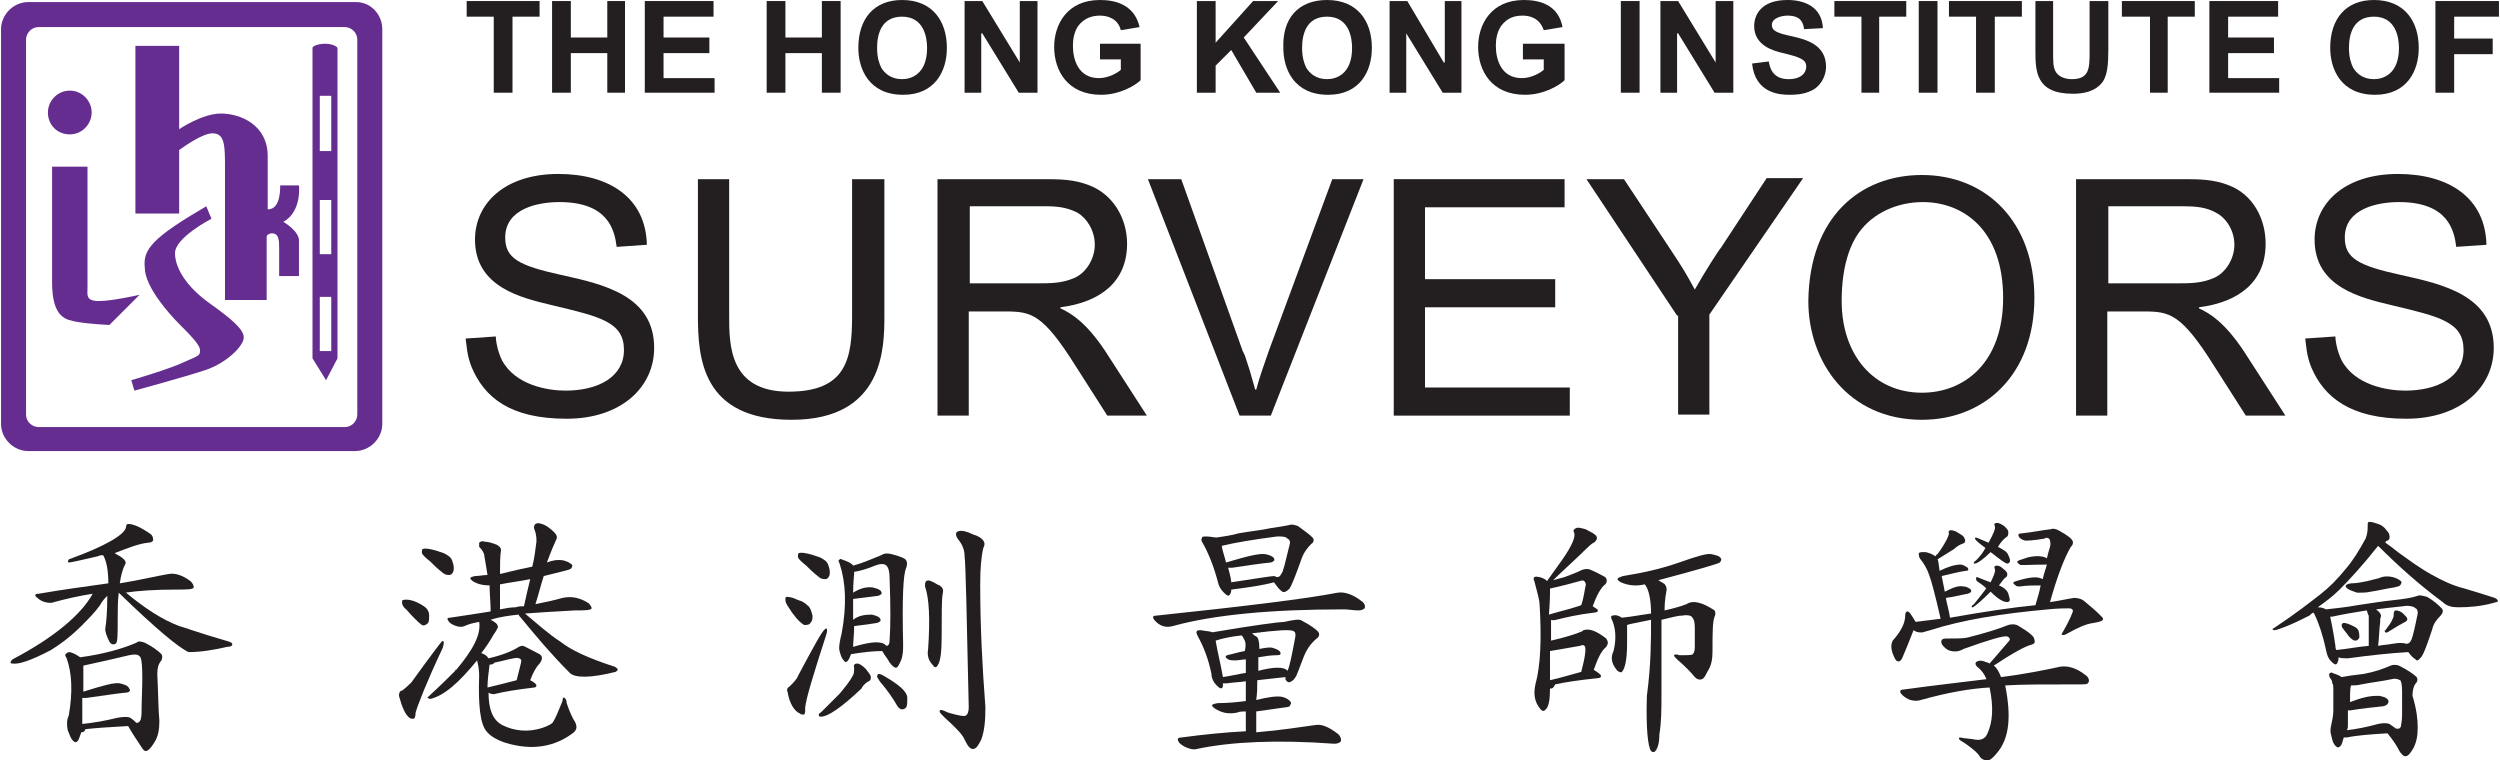
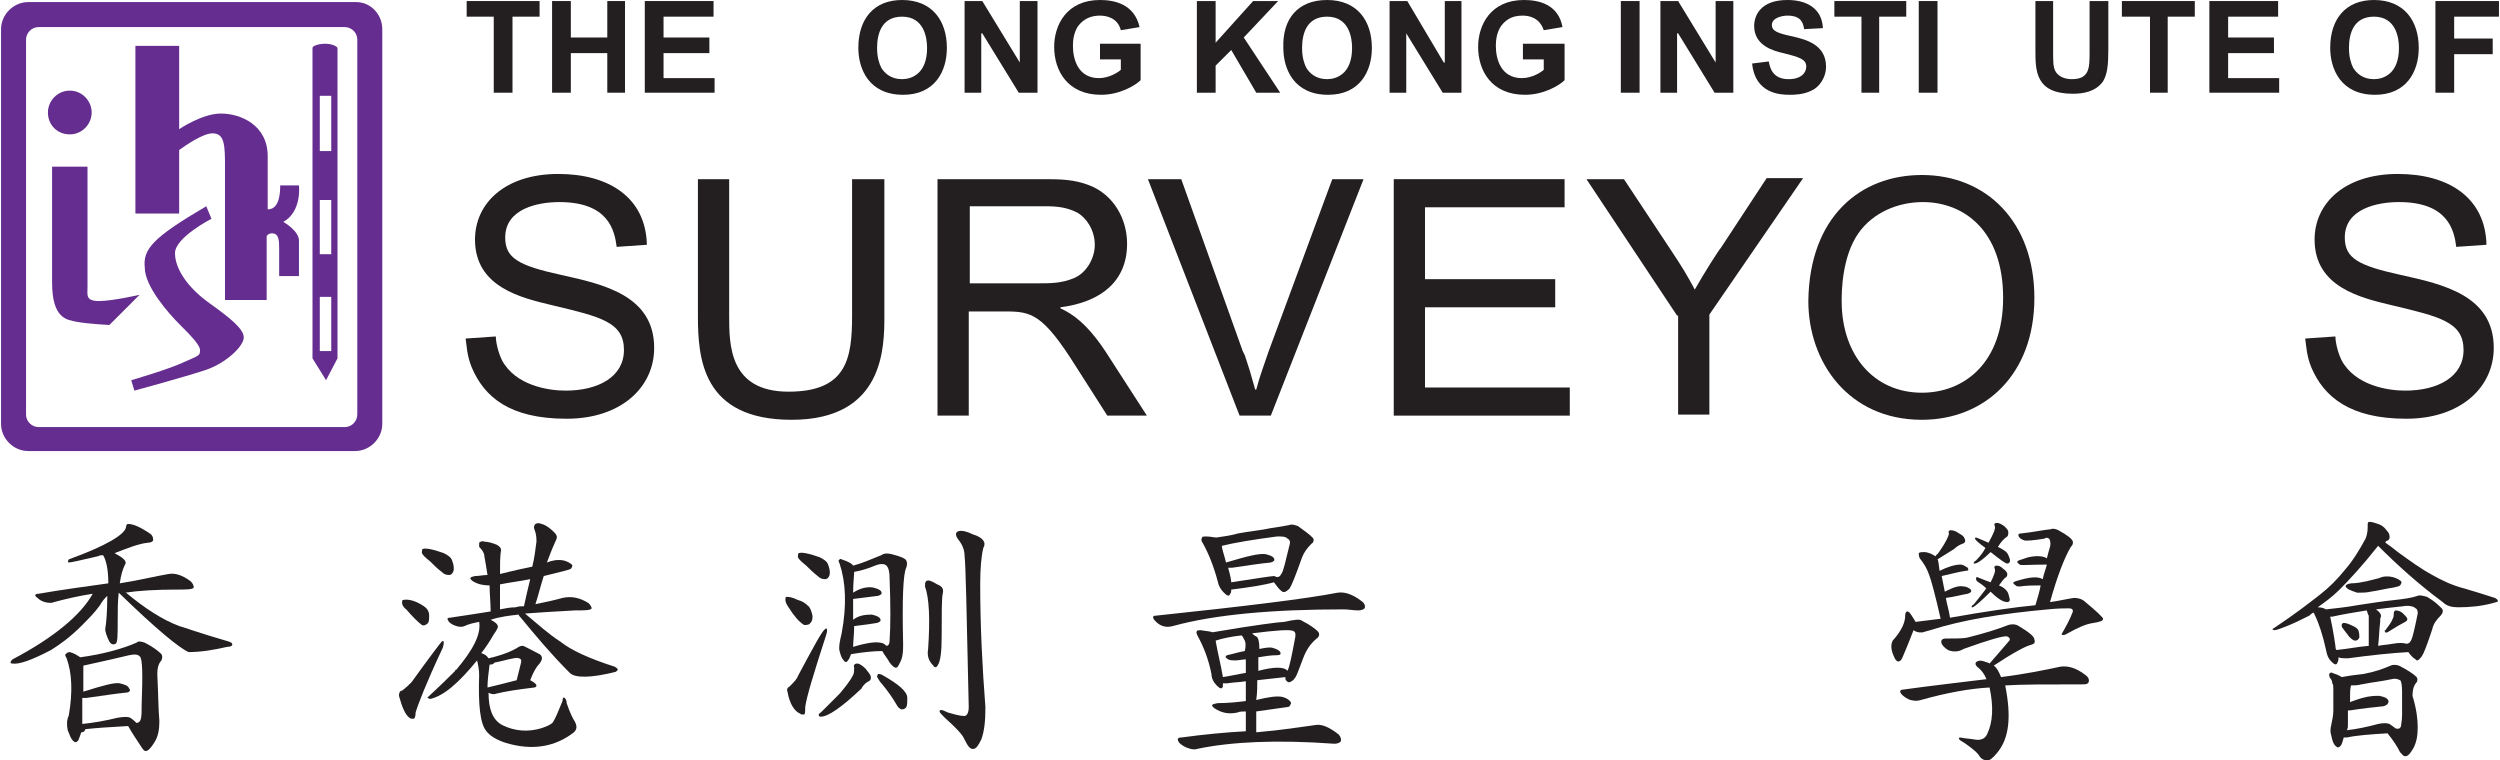
<svg xmlns="http://www.w3.org/2000/svg" xmlns:xlink="http://www.w3.org/1999/xlink" version="1.1" id="Layer_1" x="0px" y="0px" viewBox="0 0 240 73" style="enable-background:new 0 0 240 73;" xml:space="preserve">
  <style type="text/css">
	.st0{clip-path:url(#SVGID_00000048478778093399575770000003516855797794536609_);fill:#652D90;}
	.st1{fill:#231F20;}
	.st2{clip-path:url(#SVGID_00000028324696202140319550000015340944330526803602_);fill:#231F20;}
	.st3{clip-path:url(#SVGID_00000098902205700266244360000010905380434741218707_);fill:#231F20;}
	.st4{clip-path:url(#SVGID_00000134937564228289950460000010554685275903696044_);fill:#231F20;}
	.st5{clip-path:url(#SVGID_00000140722924933699292120000003809509906536211349_);fill:#231F20;}
	.st6{clip-path:url(#SVGID_00000152974575368135830390000014786802320696823210_);fill:#231F20;}
	.st7{clip-path:url(#SVGID_00000096752706640626769230000011582706437983040130_);fill:#231F20;}
	.st8{clip-path:url(#SVGID_00000045586118734515667700000010124989797257387696_);fill:#231F20;}
	.st9{clip-path:url(#SVGID_00000115480411263110410170000012812900093837901965_);fill:#231F20;}
	.st10{clip-path:url(#SVGID_00000014631068094226525520000013155624647553152703_);fill:#231F20;}
</style>
  <g>
    <g>
      <defs>
        <rect id="SVGID_1_" x="0.1" width="239.8" height="73" />
      </defs>
      <clipPath id="SVGID_00000183244741074766664590000015924496943551425411_">
        <use xlink:href="#SVGID_1_" style="overflow:visible;" />
      </clipPath>
      <path style="clip-path:url(#SVGID_00000183244741074766664590000015924496943551425411_);fill:#652D90;" d="M34.2,0.2H2.7    c-1.4,0-2.6,1.2-2.6,2.6v37.9c0,1.4,1.2,2.6,2.6,2.6h31.4c1.4,0,2.6-1.2,2.6-2.6V2.8C36.7,1.4,35.6,0.2,34.2,0.2 M34.3,39.8    c0,0.6-0.5,1.2-1.2,1.2H3.7c-0.6,0-1.2-0.5-1.2-1.2v-36c0-0.6,0.5-1.2,1.2-1.2h29.4c0.6,0,1.2,0.5,1.2,1.2V39.8z" />
      <path style="clip-path:url(#SVGID_00000183244741074766664590000015924496943551425411_);fill:#652D90;" d="M8.8,10.8    c0,1.1-0.9,2.1-2.1,2.1c-1.2,0-2.1-0.9-2.1-2.1c0-1.1,0.9-2.1,2.1-2.1C7.9,8.7,8.8,9.7,8.8,10.8" />
      <path style="clip-path:url(#SVGID_00000183244741074766664590000015924496943551425411_);fill:#652D90;" d="M5,16h3.4v11.6    c0,0.7-0.2,1.3,1.1,1.3c1.3,0,3.9-0.6,3.9-0.6s-1,1-2.9,2.9c0,0-2-0.1-3.1-0.3c-1-0.2-2.4-0.3-2.4-3.8C5,23.7,5,16,5,16" />
      <path style="clip-path:url(#SVGID_00000183244741074766664590000015924496943551425411_);fill:#652D90;" d="M27.2,21.3    c1.8-1,1.5-3.5,1.5-3.5h-1.8c0,2-0.7,2.3-1.2,2.3V15c0-3-2.6-4.1-4.5-4.1c-1.8,0-4,1.5-4,1.5v-8h-4.2v16.1h4.2v-6.1    c0.7-0.5,2.3-1.6,3.2-1.6c1.2,0,1.2,1.2,1.2,3.4v12.6h4v-6.1c0-0.1,0.2-0.3,0.5-0.3c0.7,0,0.7,0.7,0.7,1.6v2.5h1.9v-3.3    C28.8,22.2,27.2,21.3,27.2,21.3" />
      <path style="clip-path:url(#SVGID_00000183244741074766664590000015924496943551425411_);fill:#652D90;" d="M19.8,19.8l0.5,1.2    c0,0-3.5,1.8-3.5,3.3c0,1.5,1.2,3.3,3.3,4.8c2.1,1.5,3.3,2.5,3.3,3.3c0,0.8-1.6,2.4-3.6,3.1c-2.1,0.7-6.9,2-6.9,2l-0.3-1    c0,0,3.8-1.1,5.2-1.8c1.4-0.6,1.4-0.6,1.4-1.1c0-0.5-1-1.5-2-2.5c-1-1-3.3-3.6-3.3-5.4C13.7,23.9,14.7,22.8,19.8,19.8" />
      <path style="clip-path:url(#SVGID_00000183244741074766664590000015924496943551425411_);fill:#652D90;" d="M31.2,4.2    c-0.6,0-1.2,0.2-1.2,0.4v29.8l1.3,2.1l1.1-2.1V4.6C32.3,4.4,31.8,4.2,31.2,4.2 M31.8,33.7h-1.1v-5.2h1.1V33.7z M31.8,24.4h-1.1    v-5.2h1.1V24.4z M31.8,14.5h-1.1V9.2h1.1V14.5z" />
    </g>
    <polygon class="st1" points="47.4,1.6 44.8,1.6 44.8,0.1 51.8,0.1 51.8,1.6 49.2,1.6 49.2,8.9 47.4,8.9  " />
    <polygon class="st1" points="53,0.1 54.8,0.1 54.8,3.6 58.3,3.6 58.3,0.1 60,0.1 60,8.9 58.3,8.9 58.3,5.1 54.8,5.1 54.8,8.9    53,8.9  " />
    <polygon class="st1" points="61.9,0.1 68.5,0.1 68.5,1.6 63.7,1.6 63.7,3.6 68.1,3.6 68.1,5.1 63.7,5.1 63.7,7.5 68.6,7.5    68.6,8.9 61.9,8.9  " />
-     <polygon class="st1" points="73.6,0.1 75.4,0.1 75.4,3.6 78.9,3.6 78.9,0.1 80.7,0.1 80.7,8.9 78.9,8.9 78.9,5.1 75.4,5.1    75.4,8.9 73.6,8.9  " />
    <g>
      <defs>
        <rect id="SVGID_00000047748494183369081550000011738027967655357578_" x="0.1" width="239.8" height="73" />
      </defs>
      <clipPath id="SVGID_00000086652220320670659460000000771934337769870225_">
        <use xlink:href="#SVGID_00000047748494183369081550000011738027967655357578_" style="overflow:visible;" />
      </clipPath>
      <path style="clip-path:url(#SVGID_00000086652220320670659460000000771934337769870225_);fill:#231F20;" d="M84.6,6.5    c0.3,0.5,0.9,1.1,2,1.1c0.9,0,2.4-0.5,2.4-3c0-1-0.3-3-2.4-3c-2,0-2.4,1.7-2.4,3C84.2,5.5,84.4,6.1,84.6,6.5 M86.6,0    c2.9,0,4.3,2,4.3,4.6c0,2.3-1.2,4.5-4.2,4.5c-3.3,0-4.3-2.5-4.3-4.5C82.4,1.8,83.9,0,86.6,0" />
    </g>
    <polygon class="st1" points="92.6,0.1 94.3,0.1 97.9,6 97.9,6 97.9,0.1 99.6,0.1 99.6,8.9 97.8,8.9 94.3,3.2 94.2,3.2 94.2,8.9    92.6,8.9  " />
    <g>
      <defs>
        <rect id="SVGID_00000017491145689863146010000010804514723269607586_" x="0.1" width="239.8" height="73" />
      </defs>
      <clipPath id="SVGID_00000132062529237911307350000013946197029581043644_">
        <use xlink:href="#SVGID_00000017491145689863146010000010804514723269607586_" style="overflow:visible;" />
      </clipPath>
      <path style="clip-path:url(#SVGID_00000132062529237911307350000013946197029581043644_);fill:#231F20;" d="M105.7,4.2h3.8v3.5    c-0.5,0.5-2,1.4-3.8,1.4c-3.2,0-4.5-2.3-4.5-4.6c0-2.1,1.2-4.5,4.4-4.5c1.4,0,3.3,0.4,3.8,2.6l-1.8,0.3c-0.3-1.2-1.4-1.4-2-1.4    c-0.7,0-1.5,0.2-2.1,1c-0.4,0.6-0.5,1.3-0.5,1.9c0,1.3,0.5,3.1,2.5,3.1c1,0,1.9-0.6,2.1-0.8V5.7h-2V4.2z" />
    </g>
    <polygon class="st1" points="114.9,0.1 116.7,0.1 116.7,4.1 120.3,0.1 122.7,0.1 119.4,3.6 122.9,8.9 120.6,8.9 118.2,4.8    116.7,6.3 116.7,8.9 114.9,8.9  " />
    <g>
      <defs>
        <rect id="SVGID_00000155105168844755758550000001531792675712658583_" x="0.1" width="239.8" height="73" />
      </defs>
      <clipPath id="SVGID_00000103264413981020269240000002157587036587289988_">
        <use xlink:href="#SVGID_00000155105168844755758550000001531792675712658583_" style="overflow:visible;" />
      </clipPath>
      <path style="clip-path:url(#SVGID_00000103264413981020269240000002157587036587289988_);fill:#231F20;" d="M125.4,6.5    c0.3,0.5,0.9,1.1,2,1.1c0.9,0,2.4-0.5,2.4-3c0-1-0.3-3-2.4-3c-2,0-2.4,1.7-2.4,3C125,5.5,125.2,6.1,125.4,6.5 M127.4,0    c2.9,0,4.3,2,4.3,4.6c0,2.3-1.2,4.5-4.2,4.5c-3.3,0-4.3-2.5-4.3-4.5C123.1,1.8,124.6,0,127.4,0" />
    </g>
    <polygon class="st1" points="133.4,0.1 135.1,0.1 138.6,6 138.7,6 138.7,0.1 140.3,0.1 140.3,8.9 138.5,8.9 135,3.2 135,3.2    135,8.9 133.4,8.9  " />
    <g>
      <defs>
        <rect id="SVGID_00000114760659219889721560000000759996103967622843_" x="0.1" width="239.8" height="73" />
      </defs>
      <clipPath id="SVGID_00000107548986766535785730000001631925047362672811_">
        <use xlink:href="#SVGID_00000114760659219889721560000000759996103967622843_" style="overflow:visible;" />
      </clipPath>
      <path style="clip-path:url(#SVGID_00000107548986766535785730000001631925047362672811_);fill:#231F20;" d="M146.4,4.2h3.8v3.5    c-0.5,0.5-2,1.4-3.8,1.4c-3.2,0-4.5-2.3-4.5-4.6c0-2.1,1.2-4.5,4.4-4.5c1.4,0,3.3,0.4,3.7,2.6l-1.8,0.3c-0.4-1.2-1.4-1.4-2-1.4    c-0.8,0-1.5,0.2-2.1,1c-0.4,0.6-0.5,1.3-0.5,1.9c0,1.3,0.5,3.1,2.5,3.1c1,0,1.9-0.6,2.1-0.8V5.7h-2V4.2z" />
    </g>
    <rect x="155.6" y="0.1" class="st1" width="1.8" height="8.8" />
    <polygon class="st1" points="159.4,0.1 161.1,0.1 164.7,6 164.7,6 164.7,0.1 166.4,0.1 166.4,8.9 164.6,8.9 161.1,3.2 161,3.2    161,8.9 159.4,8.9  " />
    <g>
      <defs>
        <rect id="SVGID_00000145016379304273653520000007026744441974548098_" x="0.1" width="239.8" height="73" />
      </defs>
      <clipPath id="SVGID_00000078754200496277634590000001113626706212681904_">
        <use xlink:href="#SVGID_00000145016379304273653520000007026744441974548098_" style="overflow:visible;" />
      </clipPath>
      <path style="clip-path:url(#SVGID_00000078754200496277634590000001113626706212681904_);fill:#231F20;" d="M169.8,5.9    c0.1,0.5,0.3,1.7,1.9,1.7c1.2,0,1.7-0.6,1.7-1.2c0-0.7-0.6-0.9-2.2-1.3c-0.9-0.2-2.8-0.7-2.8-2.6c0-1,0.6-2.5,3.2-2.5    c1.7,0,3.3,0.7,3.4,2.7l-1.8,0.1c-0.1-0.5-0.2-1.3-1.6-1.3c-0.5,0-1.5,0.2-1.5,0.9c0,0.6,0.6,0.8,2,1.1c1.3,0.3,3.2,0.8,3.2,2.9    c0,1.1-0.7,2-1.4,2.3c-0.8,0.4-1.7,0.4-2.1,0.4c-0.9,0-3.3-0.1-3.6-3L169.8,5.9z" />
    </g>
    <polygon class="st1" points="178.7,1.6 176.1,1.6 176.1,0.1 183,0.1 183,1.6 180.4,1.6 180.4,8.9 178.7,8.9  " />
    <rect x="184.2" y="0.1" class="st1" width="1.8" height="8.8" />
-     <polygon class="st1" points="189.7,1.6 187.1,1.6 187.1,0.1 194.1,0.1 194.1,1.6 191.5,1.6 191.5,8.9 189.7,8.9  " />
    <g>
      <defs>
        <rect id="SVGID_00000038378560596724545940000012667746409006286768_" x="0.1" width="239.8" height="73" />
      </defs>
      <clipPath id="SVGID_00000090998899694536595780000000437008366559662721_">
        <use xlink:href="#SVGID_00000038378560596724545940000012667746409006286768_" style="overflow:visible;" />
      </clipPath>
      <path style="clip-path:url(#SVGID_00000090998899694536595780000000437008366559662721_);fill:#231F20;" d="M197.1,0.1v4.8    c0,1,0,1.5,0.2,1.9c0.3,0.6,1,0.8,1.6,0.8c1.7,0,1.7-1.1,1.7-2.6V0.1h1.8v4.6c0,1.6-0.1,2.4-0.5,3.1c-0.7,1-1.9,1.2-2.9,1.2    c-3.6,0-3.6-2.2-3.6-4.2V0.1H197.1z" />
    </g>
    <polygon class="st1" points="206.4,1.6 203.7,1.6 203.7,0.1 210.7,0.1 210.7,1.6 208.1,1.6 208.1,8.9 206.4,8.9  " />
    <polygon class="st1" points="212.1,0.1 218.7,0.1 218.7,1.6 213.9,1.6 213.9,3.6 218.3,3.6 218.3,5.1 213.9,5.1 213.9,7.5    218.8,7.5 218.8,8.9 212.1,8.9  " />
    <g>
      <defs>
        <rect id="SVGID_00000100357061528574099420000007491514231258423958_" x="0.1" width="239.8" height="73" />
      </defs>
      <clipPath id="SVGID_00000128450750938514886910000011506828099871633036_">
        <use xlink:href="#SVGID_00000100357061528574099420000007491514231258423958_" style="overflow:visible;" />
      </clipPath>
      <path style="clip-path:url(#SVGID_00000128450750938514886910000011506828099871633036_);fill:#231F20;" d="M225.9,6.5    c0.3,0.5,0.9,1.1,2,1.1c0.9,0,2.4-0.5,2.4-3c0-1-0.3-3-2.4-3c-2,0-2.4,1.7-2.4,3C225.5,5.5,225.7,6.1,225.9,6.5 M227.9,0    c2.9,0,4.3,2,4.3,4.6c0,2.3-1.2,4.5-4.2,4.5c-3.3,0-4.3-2.5-4.3-4.5C223.7,1.8,225.2,0,227.9,0" />
    </g>
    <polygon class="st1" points="233.8,0.1 239.9,0.1 239.9,1.6 235.6,1.6 235.6,3.7 239.3,3.7 239.3,5.2 235.6,5.2 235.6,8.9    233.8,8.9  " />
    <g>
      <defs>
        <rect id="SVGID_00000137814386371332052900000002352267557105095332_" x="0.1" width="239.8" height="73" />
      </defs>
      <clipPath id="SVGID_00000144308187885597788400000010886176516206587321_">
        <use xlink:href="#SVGID_00000137814386371332052900000002352267557105095332_" style="overflow:visible;" />
      </clipPath>
-       <path style="clip-path:url(#SVGID_00000144308187885597788400000010886176516206587321_);fill:#231F20;" d="M47.6,32.3    c0,0.5,0.2,1.5,0.6,2.3c1.3,2.4,4.4,2.9,6.1,2.9c3.1,0,5.6-1.3,5.6-3.9c0-2.7-2.3-3.2-6.9-4.3c-2.9-0.7-7.4-1.7-7.4-6.3    c0-3.5,2.9-6.3,8-6.3c4.9,0,8.4,2.3,8.5,6.8l-2.9,0.2c-0.2-1.6-0.8-4.3-5.5-4.3c-2,0-5.2,0.6-5.2,3.4c0,2,1.3,2.7,5.4,3.6    c4.1,0.9,8.9,2,8.9,7c0,3.8-3.2,6.8-8.4,6.8c-5.5,0-7.9-2.1-9.1-4.9c-0.5-1.2-0.5-2.2-0.6-2.8L47.6,32.3z" />
+       <path style="clip-path:url(#SVGID_00000144308187885597788400000010886176516206587321_);fill:#231F20;" d="M47.6,32.3    c0,0.5,0.2,1.5,0.6,2.3c1.3,2.4,4.4,2.9,6.1,2.9c3.1,0,5.6-1.3,5.6-3.9c0-2.7-2.3-3.2-6.9-4.3c-2.9-0.7-7.4-1.7-7.4-6.3    c0-3.5,2.9-6.3,8-6.3c4.9,0,8.4,2.3,8.5,6.8l-2.9,0.2c-0.2-1.6-0.8-4.3-5.5-4.3c-2,0-5.2,0.6-5.2,3.4c0,2,1.3,2.7,5.4,3.6    c4.1,0.9,8.9,2,8.9,7c0,3.8-3.2,6.8-8.4,6.8c-5.5,0-7.9-2.1-9.1-4.9c-0.5-1.2-0.5-2.2-0.6-2.8L47.6,32.3" />
      <path style="clip-path:url(#SVGID_00000144308187885597788400000010886176516206587321_);fill:#231F20;" d="M84.9,17.2v13.1    c0,3,0,10-8.9,10c-8.6,0-9-5.9-9-10V17.2h3v13.1c0,2.8,0,7.3,5.7,7.3c5.6,0,6.1-3.2,6.1-7.3V17.2H84.9z" />
      <path style="clip-path:url(#SVGID_00000144308187885597788400000010886176516206587321_);fill:#231F20;" d="M93.1,27.2h6.4    c1.4,0,2.4,0,3.6-0.5c1.2-0.5,2-1.9,2-3.2c0-1.4-0.8-2.6-1.7-3.1c-1-0.5-1.9-0.6-3.1-0.6h-7.2V27.2z M90.1,17.2h10    c1.6,0,3,0,4.5,0.6c2.3,0.9,3.6,3.2,3.6,5.6c0,3.6-2.5,5.6-6.4,6.1v0.1c1.1,0.5,2.5,1.4,4.3,4.1l4,6.2h-3.8l-3-4.7    c-3.2-5.1-4.3-5.3-6.8-5.3h-3.5v10h-3V17.2z" />
      <path style="clip-path:url(#SVGID_00000144308187885597788400000010886176516206587321_);fill:#231F20;" d="M110.2,17.2h3.2    l5.9,16.5l0.2,0.4c0.4,1.2,0.5,1.5,1,3.3h0.1c0.3-1.2,0.8-2.5,1.2-3.7l6.1-16.5h3L122,39.9H119L110.2,17.2z" />
    </g>
    <polygon class="st1" points="133.8,17.2 150.2,17.2 150.2,19.9 136.8,19.9 136.8,26.8 149.3,26.8 149.3,29.5 136.8,29.5    136.8,37.2 150.7,37.2 150.7,39.9 133.8,39.9  " />
    <g>
      <defs>
        <rect id="SVGID_00000081625913443701149820000014310327163499486128_" x="0.1" width="239.8" height="73" />
      </defs>
      <clipPath id="SVGID_00000098928498782721039500000002675392924726269374_">
        <use xlink:href="#SVGID_00000081625913443701149820000014310327163499486128_" style="overflow:visible;" />
      </clipPath>
      <path style="clip-path:url(#SVGID_00000098928498782721039500000002675392924726269374_);fill:#231F20;" d="M161,30.3l-8.7-13.1    h3.6l4.5,6.8c1.2,1.8,1.6,2.5,2.3,3.8c0.9-1.6,2.3-3.8,2.5-4l4.4-6.7h3.5l-9,13.1v9.6h-3V30.3z" />
      <path style="clip-path:url(#SVGID_00000098928498782721039500000002675392924726269374_);fill:#231F20;" d="M184.5,37.7    c4.1,0,7.8-2.9,7.8-9.1c0-6.5-3.8-9.2-7.7-9.2c-2.4,0-4.8,1-6.2,3c-1.6,2.3-1.6,5.7-1.6,6.5C176.8,34.1,179.9,37.7,184.5,37.7     M184.5,16.8c6.2,0,10.8,4.5,10.8,11.8c0,7.4-4.8,11.7-10.8,11.7c-7.1,0-10.9-5.6-10.9-11.4C173.7,20.8,178.6,16.8,184.5,16.8" />
-       <path style="clip-path:url(#SVGID_00000098928498782721039500000002675392924726269374_);fill:#231F20;" d="M202.5,27.2h6.4    c1.4,0,2.4,0,3.6-0.5c1.2-0.5,2-1.9,2-3.2c0-1.4-0.8-2.6-1.8-3.1c-0.9-0.5-1.9-0.6-3.1-0.6h-7.2V27.2z M199.5,17.2h10    c1.6,0,3,0,4.5,0.6c2.3,0.9,3.5,3.2,3.5,5.6c0,3.6-2.5,5.6-6.4,6.1v0.1c1.1,0.5,2.5,1.4,4.3,4.1l4,6.2h-3.8l-3-4.7    c-3.2-5.1-4.3-5.3-6.8-5.3h-3.5v10h-3V17.2z" />
      <path style="clip-path:url(#SVGID_00000098928498782721039500000002675392924726269374_);fill:#231F20;" d="M224.2,32.3    c0,0.5,0.2,1.5,0.6,2.3c1.3,2.4,4.4,2.9,6.1,2.9c3.1,0,5.6-1.3,5.6-3.9c0-2.7-2.3-3.2-6.9-4.3c-2.9-0.7-7.4-1.7-7.4-6.3    c0-3.5,2.9-6.3,8-6.3c4.9,0,8.4,2.3,8.5,6.8l-2.9,0.2c-0.2-1.6-0.8-4.3-5.5-4.3c-2,0-5.2,0.6-5.2,3.4c0,2,1.3,2.7,5.4,3.6    c4.1,0.9,8.9,2,8.9,7c0,3.8-3.2,6.8-8.4,6.8c-5.4,0-7.9-2.1-9.1-4.9c-0.5-1.2-0.5-2.2-0.6-2.8L224.2,32.3z" />
      <path style="clip-path:url(#SVGID_00000098928498782721039500000002675392924726269374_);fill:#231F20;" d="M11.4,56.9    c-0.1,0.8-0.1,1.7-0.1,2.6c0,1.4,0,2.2-0.2,2.3c-0.2,0.1-0.4,0.1-0.6-0.2c-0.3-0.6-0.4-1-0.4-1.2c0.1-0.6,0.2-1.6,0.2-3.2    c-0.2,0.2-0.5,0.5-0.7,0.9c-0.5,0.7-1.1,1.3-1.8,2c-1.1,1.1-2.1,1.8-2.9,2.3c-1.9,1-3.1,1.4-3.7,1.3c-0.3,0-0.2-0.2,0-0.4    c4-2.1,6.6-4.3,7.7-6.3c-1.3,0.2-2.6,0.5-3.7,0.8c-0.2,0.1-0.5,0.1-0.9,0c-0.3-0.1-0.5-0.2-0.7-0.4C3.3,57.2,3.3,57,3.7,57    c2.3-0.4,4.6-0.7,6.7-1c0-1.3-0.2-2.2-0.5-2.7c-0.2,0-0.3,0-0.5,0.1C7.7,53.8,6.8,54,6.6,54c-0.1,0-0.1-0.1,0-0.3    c3.6-1.3,5.4-2.4,5.5-3.1c0-0.2,0.1-0.3,0.2-0.3c0.5,0,1.2,0.3,2.2,1c0.2,0.2,0.2,0.4,0.2,0.6c-0.1,0.1-0.2,0.2-0.5,0.2    c-0.9,0.1-1.9,0.5-3.2,1c0.3,0.2,0.6,0.3,0.9,0.6c0.2,0.2,0.2,0.4,0.1,0.5c-0.2,0.4-0.4,1-0.5,1.8c1.9-0.3,3.5-0.7,4.7-0.9    c0.6-0.1,1.3,0.1,2.1,0.7c0.2,0.2,0.3,0.4,0.3,0.6c-0.1,0.2-0.7,0.2-1.7,0.2c-1.9,0-3.6,0.1-4.9,0.3c0,0,0,0,0.1,0    c1.8,1.5,3.5,2.6,5.1,3.2c0.1,0,1.7,0.6,4.8,1.5c0.2,0.1,0.3,0.1,0.3,0.3c0,0.1-0.2,0.2-0.5,0.2c-1.3,0.3-2.5,0.5-3.7,0.5    C17.2,62.2,15,60.4,11.4,56.9 M7.8,70.3c-0.1,0.3-0.2,0.6-0.3,0.8c-0.2,0.2-0.3,0.2-0.5,0c-0.2-0.2-0.3-0.5-0.5-1    c-0.1-0.5-0.1-1,0.1-1.4c0.4-2.3,0.3-4.1-0.2-5.5c-0.1-0.2-0.2-0.3-0.1-0.4c0.1-0.1,0.2-0.2,0.4-0.2c0.4,0.1,0.7,0.3,1,0.5    c2.2-0.3,4-0.8,5.4-1.4c0.2-0.2,0.5-0.1,0.8,0c0.8,0.4,1.3,0.8,1.6,1.1c0.1,0.2,0.1,0.3,0,0.6c-0.3,0.3-0.4,0.8-0.4,1.3    c0.1,2,0.1,3.5,0.2,4.5c0,0.8-0.1,1.5-0.5,2.1c-0.3,0.5-0.6,0.8-0.8,0.8c-0.2,0-0.3-0.2-0.5-0.5c-0.4-0.6-0.8-1.2-1.2-1.9    c-1.9,0.1-3.2,0.2-4.1,0.3C8.1,70.3,7.9,70.3,7.8,70.3 M12.5,68.9c0.3,0.2,0.5,0.4,0.6,0.5c0.2,0,0.3-0.1,0.4-0.3    c0.1-0.3,0.1-0.8,0.1-1.5c0.1-2.8,0.1-4.4-0.2-4.6c-0.2-0.2-0.5-0.2-1-0.1c-2.5,0.6-4,0.9-4.4,1C8,64.3,8,65.1,8,66.4    c1.9-0.6,3-0.9,3.5-0.8c0.4,0.1,0.8,0.2,0.9,0.5c0.2,0.2,0,0.4-0.4,0.4c-1,0.1-2.2,0.3-3.7,0.5c-0.2,0-0.3,0-0.4,0    c0,1.5,0,2.3,0,2.5c1-0.1,2.2-0.3,3.4-0.6C11.9,68.8,12.3,68.8,12.5,68.9" />
      <path style="clip-path:url(#SVGID_00000098928498782721039500000002675392924726269374_);fill:#231F20;" d="M38.6,66.3    c0.4-0.3,0.7-0.6,0.9-0.8c1.8-2.5,2.8-3.8,2.9-3.9c0.1-0.1,0.2-0.1,0.2,0.1c0,0.1,0,0.2-0.1,0.5c-1.6,3.4-2.4,5.5-2.6,6.2    c0,0.4-0.1,0.6-0.2,0.6c-0.2,0-0.3,0-0.4-0.1c-0.4-0.3-0.7-1-1-2.1C38.3,66.5,38.4,66.3,38.6,66.3 M39,58.5    c-0.3-0.2-0.4-0.5-0.4-0.6c0-0.2,0-0.3,0.1-0.3c0,0,0,0,0,0c0.4-0.1,1.1,0,2,0.6c0.3,0.2,0.5,0.5,0.5,0.9c0,0.3,0,0.5-0.1,0.7    c-0.2,0.2-0.4,0.3-0.6,0.2C40.1,59.7,39.6,59.2,39,58.5 M41.3,53.9c-0.5-0.4-0.7-0.6-0.8-0.8c0-0.2,0-0.4,0.1-0.4    c0.2-0.1,0.9,0,2,0.4c0.4,0.2,0.7,0.4,0.8,0.7c0.2,0.5,0.2,0.9,0.1,1.1c-0.1,0.2-0.2,0.3-0.4,0.3c-0.3,0-0.5-0.1-0.7-0.3    C42,54.6,41.7,54.3,41.3,53.9 M46.9,63.2c1.3-0.3,2.3-0.7,2.9-1.1C50,62,50.1,62,50.2,62c0.1,0,0.6,0.3,1.6,0.8    c0.3,0.2,0.3,0.5,0,0.9c-0.3,0.3-0.6,0.8-0.9,1.6c0.4,0.2,0.6,0.4,0.6,0.5c0,0.1-0.1,0.2-0.2,0.2c-1.7,0.2-2.9,0.4-3.7,0.6    c-0.3,0.1-0.5,0-0.7-0.1c0,1.6,0.4,2.6,1.3,3.1c1.2,0.6,2.5,0.7,3.8,0.3c0.6-0.2,1-0.4,1.1-0.6c0.2-0.3,0.5-1,0.9-2    c0-0.3,0.1-0.4,0.2-0.3c0.1,0.1,0.2,0.2,0.2,0.5c0.3,0.9,0.6,1.5,0.8,1.8c0.2,0.4,0.2,0.7-0.1,1c-1.8,1.4-4,1.8-6.6,1    c-0.9-0.3-1.5-0.7-1.8-1.1c-0.6-0.7-0.8-2.5-0.7-5.4c0-0.5-0.1-1-0.2-1.4c-1.8,2.2-3.2,3.4-4.5,3.7C41,67,41,67,41.1,66.9    c1.2-1.1,2.1-2,2.6-2.5c0-0.1,0-0.1,0.1-0.1c1.6-1.9,2.4-3.4,2.2-4.6c-0.5,0.1-1,0.2-1.4,0.4c-0.2,0.1-0.5,0.1-0.8,0    c-0.3-0.1-0.5-0.2-0.7-0.4c-0.2-0.3-0.2-0.4,0.1-0.4c1.3-0.2,2.7-0.4,3.9-0.6C47.1,57.8,47,57,47,56.2c-0.6,0-1.1-0.1-1.6-0.4    c-0.4-0.3-0.3-0.4,0.2-0.5c0.4,0,0.8-0.1,1.2-0.1c-0.1-0.6-0.2-1.3-0.3-1.8c0-0.3-0.2-0.6-0.5-0.9C46,52.3,46,52.2,46,52.1    c0.1-0.1,0.3-0.2,0.5-0.1c0.3,0,0.7,0.1,1.2,0.3c0.3,0.2,0.4,0.3,0.4,0.5C48,53.4,48,54.2,48,55.1c0.1,0,1.1-0.3,3.1-0.7    c0.2-0.8,0.3-1.6,0.4-2.4c0-0.3,0-0.7-0.2-1.2c-0.1-0.2,0-0.4,0.1-0.5c0.2-0.1,0.3-0.1,0.6,0c0.4,0.1,0.8,0.4,1.2,0.8    c0.3,0.3,0.3,0.5,0.2,0.7c-0.6,1.3-0.8,2-0.9,2.2c0.5-0.2,1-0.3,1.6-0.2c0.4,0.1,0.7,0.3,0.8,0.4c0.1,0.1,0,0.3-0.1,0.4    c-0.1,0.1-1,0.3-2.6,0.7c-0.3,0.9-0.5,1.8-0.8,2.7c1-0.2,1.9-0.4,2.6-0.6c0.9-0.2,1.7,0,2.5,0.5c0.2,0.2,0.3,0.4,0.3,0.5    c-0.1,0.2-0.7,0.2-1.6,0.2c-1.9,0.1-3.5,0.2-4.8,0.3c1.2,1,2.3,2,3.4,2.7c1,0.8,2.7,1.6,5.2,2.4c0.2,0.1,0.3,0.2,0.3,0.3    c0,0.1-0.1,0.1-0.2,0.2c-2.4,0.6-3.9,0.6-4.4,0.1c-1.8-1.8-3.3-3.6-4.7-5.3c-0.1-0.1-0.2-0.2-0.2-0.3c-0.9,0.1-1.8,0.2-2.7,0.5    c0.4,0.2,0.7,0.4,0.7,0.7c0,0-0.1,0.3-0.4,0.7c-0.4,0.7-0.8,1.3-1.2,1.8C46.5,62.8,46.7,62.9,46.9,63.2    C46.9,63.1,46.9,63.1,46.9,63.2 M47,63.8c-0.1,0.8-0.2,1.5-0.2,2.2c0.8-0.2,1.7-0.4,2.8-0.7c0.1-0.4,0.2-0.8,0.3-1.2    c0.1-0.4,0.2-0.7,0.1-0.8c-0.1-0.1-0.3-0.2-0.7-0.1c-0.6,0.1-1.2,0.3-1.8,0.4C47.3,63.8,47.2,63.8,47,63.8 M49.5,58.3    c0.3-0.1,0.5-0.1,0.8-0.1c0.2-0.9,0.4-1.8,0.6-2.6c-1,0.2-1.9,0.3-2.9,0.5c0,0.8,0,1.6,0,2.4C48.5,58.4,49,58.3,49.5,58.3" />
      <path style="clip-path:url(#SVGID_00000098928498782721039500000002675392924726269374_);fill:#231F20;" d="M75.7,58.3    c-0.2-0.3-0.3-0.5-0.3-0.7c0-0.2,0-0.3,0.1-0.3c0.2,0,0.5,0,1.1,0.3c0.4,0.1,0.7,0.3,0.9,0.5c0.3,0.2,0.4,0.6,0.5,1    c0,0.3,0,0.5-0.2,0.7C77.7,60,77.4,60,77.2,60C76.7,59.7,76.2,59.1,75.7,58.3 M75.8,65.9c0.4-0.4,0.7-0.7,0.8-1    c1.5-2.8,2.3-4.3,2.6-4.5c0.1-0.1,0.2-0.1,0.2,0.1c0,0.1,0,0.2-0.1,0.5c-1.2,3.7-1.9,6-2,6.9c0,0.4,0,0.6-0.1,0.7    c-0.2,0-0.3,0-0.4-0.1c-0.5-0.2-1-0.9-1.2-2.1C75.5,66.2,75.6,66,75.8,65.9 M77.4,54.3c-0.5-0.4-0.7-0.6-0.8-0.8    c0-0.2,0-0.4,0.1-0.4c0.2-0.1,0.9,0,2,0.4c0.4,0.2,0.7,0.4,0.8,0.7c0.2,0.5,0.2,0.9,0.1,1.1c-0.1,0.2-0.2,0.3-0.4,0.3    c-0.3,0-0.5-0.1-0.7-0.3C78.1,55,77.7,54.6,77.4,54.3 M82,64.1c-0.1-0.3,0.1-0.4,0.3-0.4c0.2,0,0.5,0.2,0.8,0.5    c0.3,0.4,0.5,0.6,0.5,0.8c0,0.2,0,0.3-0.2,0.4c-0.2,0.1-0.5,0.3-0.7,0.7c-1.9,1.8-3.2,2.7-3.9,2.7c-0.2,0-0.2-0.1-0.2-0.2    c0-0.1,0.1-0.1,0.3-0.3c0.6-0.6,1.2-1.2,1.7-1.7c0.5-0.6,1-1.2,1.3-1.8C82,64.6,82,64.4,82,64.1 M81.7,62.8    c-0.1,0.3-0.2,0.5-0.3,0.6c-0.1,0.2-0.3,0.2-0.4,0c-0.2-0.2-0.3-0.5-0.4-0.9c-0.1-0.3,0-0.9,0.2-1.7c0.5-2.7,0.4-4.9-0.2-6.7    c-0.1-0.2-0.1-0.3-0.1-0.3c0.1-0.1,0.2-0.2,0.3-0.1c0.6,0.2,1,0.4,1.1,0.6c0.8-0.2,1.7-0.6,2.7-1c0.3-0.2,0.6-0.2,1-0.1    c0.8,0.2,1.3,0.4,1.4,0.6c0.1,0.2,0.1,0.4,0,0.7c-0.3,0.6-0.4,3-0.3,7.3c0,0.6,0,1.1-0.2,1.6c-0.2,0.4-0.3,0.7-0.5,0.7    c-0.1,0-0.3-0.1-0.6-0.5c-0.2-0.4-0.5-0.7-0.7-1.1C83.9,62.5,82.9,62.6,81.7,62.8 M84.5,61.7c0.2,0,0.4,0.1,0.6,0.3    c0.2,0,0.3-0.2,0.3-0.5c0.1-1.4,0.1-3.4,0-6c0-0.6-0.1-1-0.3-1.2c-0.2-0.2-0.6-0.2-1.1,0c-0.7,0.3-1.4,0.5-2,0.6    c0,0.4-0.1,1-0.1,2c0.6-0.4,1.3-0.6,1.9-0.5c0.4,0.1,0.7,0.2,0.8,0.4c0.1,0.2,0,0.3-0.3,0.4c-1.6,0.2-2.4,0.3-2.4,0.3v2    c0.5-0.4,1.1-0.5,1.8-0.5c0.4,0.1,0.7,0.2,0.8,0.4c0.1,0.2,0,0.3-0.3,0.4c-0.6,0.1-1.3,0.2-2.2,0.3H82c0,0.8-0.1,1.5-0.1,2    C83.2,61.7,84.1,61.6,84.5,61.7 M84.7,65.7c-0.3-0.3-0.4-0.6-0.5-0.7c0-0.2,0.1-0.3,0.1-0.3c0.1,0,0.2,0,0.4,0.1    c1.6,0.9,2.4,1.6,2.4,2.2c0,0.4,0,0.7-0.1,0.9c-0.1,0.1-0.2,0.2-0.4,0.2c-0.2,0-0.4-0.2-0.5-0.4C85.7,67,85.2,66.3,84.7,65.7     M88.8,56.3c0-0.2,0-0.4,0.1-0.5c0.1-0.1,0.3-0.1,0.5,0c0.3,0.1,0.5,0.3,0.8,0.4c0.3,0.2,0.4,0.4,0.3,0.8    c-0.1,0.5-0.1,1.9-0.1,4.1c0,1.4-0.1,2.4-0.4,2.8c-0.1,0.2-0.3,0.2-0.4,0c-0.5-0.5-0.6-1-0.5-1.6C89.3,59.4,89.2,57.4,88.8,56.3     M92.6,53.4c0-0.6-0.2-1.1-0.6-1.6c-0.3-0.4-0.3-0.7,0-0.8c0.3-0.1,0.8,0,1.4,0.3c1,0.3,1.3,0.8,1,1.3c-0.2,0.8-0.3,2-0.3,3.5    c0,4,0.2,7.9,0.5,11.8c0,1.3-0.1,2.3-0.4,3.1c-0.3,0.6-0.5,0.9-0.8,0.9c-0.3,0-0.5-0.3-0.8-0.9c-0.2-0.5-0.9-1.2-1.9-2.1    c-0.3-0.3-0.5-0.5-0.5-0.6c0-0.2,0.2-0.2,0.8,0.1c1,0.3,1.6,0.4,1.7,0.3c0.2-0.1,0.3-0.4,0.3-0.8C92.8,58.8,92.7,54,92.6,53.4" />
      <path style="clip-path:url(#SVGID_00000098928498782721039500000002675392924726269374_);fill:#231F20;" d="M111,59.1    c8.5-0.9,14.3-1.6,17.4-2.2c0.6-0.1,1.4,0.1,2.3,0.8c0.3,0.2,0.4,0.5,0.3,0.7c-0.1,0.1-0.3,0.2-0.6,0.2c-0.5,0-0.9-0.1-1.4-0.1    c-6.9,0-12.4,0.5-16.4,1.6c-0.7,0.2-1.3,0-1.8-0.6C110.6,59.2,110.7,59.1,111,59.1 M119.6,70.2v-1.9c-0.3,0-0.6,0-0.8,0.1    c-0.9,0.2-1.6,0-2.2-0.4c-0.4-0.3-0.3-0.4,0.3-0.5c1,0,1.9-0.1,2.7-0.2c0-0.7,0-1.4,0-1.9c-0.6,0.1-1.2,0.1-1.8,0.2    c-0.2,0-0.3,0-0.4,0c0,0.1,0,0.2,0,0.3c-0.1,0.3-0.3,0.2-0.6-0.1c-0.3-0.3-0.5-0.7-0.5-1.1c-0.3-1.5-0.8-2.7-1.3-3.6    c-0.1-0.2-0.2-0.4-0.1-0.5c0-0.1,0.2-0.1,0.4-0.1c0.5,0.1,0.9,0.1,1.1,0.2c4.1-0.7,6.5-1,6.9-1c0.9-0.2,1.5-0.3,1.7-0.1    c0.8,0.4,1.3,0.8,1.5,1c0.2,0.2,0.2,0.5-0.1,0.7c-0.6,0.5-1,1.1-1.3,1.9c-0.4,1-0.6,1.7-0.8,1.9c-0.1,0.2-0.3,0.3-0.5,0.4    c-0.2,0-0.3-0.1-0.4-0.3c0-0.1,0-0.2,0-0.2c-0.9,0.1-1.8,0.2-2.7,0.3c0,0.6,0,1.2-0.1,1.9c1.2-0.3,2-0.4,2.5-0.3    c0.4,0.1,0.7,0.3,0.8,0.5c0.1,0.1,0,0.2-0.1,0.4c-0.1,0.1-0.5,0.1-1.1,0.2c-0.7,0.1-1.4,0.2-2.1,0.3c0,0.6,0,1.3,0,2    c2.4-0.2,4.2-0.5,5.7-0.7c0.6-0.1,1.3,0.2,2.2,0.9c0.2,0.2,0.3,0.5,0.2,0.7c-0.1,0.1-0.3,0.2-0.6,0.2c-5.5-0.4-9.9-0.2-13.2,0.5    c-0.3,0.1-0.6,0-0.9-0.1c-0.3-0.1-0.6-0.3-0.8-0.5c-0.2-0.3-0.2-0.5,0.2-0.5C115.6,70.5,117.7,70.3,119.6,70.2 M118.2,56.6    c0,0.1,0,0.3-0.1,0.4c-0.1,0.3-0.3,0.2-0.6-0.1c-0.3-0.3-0.5-0.6-0.6-1.1c-0.4-1.5-0.9-2.7-1.4-3.6c-0.2-0.3-0.2-0.4-0.1-0.6    c0-0.1,0.2-0.1,0.4-0.1c0.4,0,0.7,0.1,1,0.1c0.7-0.1,1.4-0.2,2.1-0.4c1.1-0.2,2.2-0.3,3.1-0.5c0.7-0.1,1.3-0.2,1.8-0.3    c0.2-0.1,0.5,0,0.8,0.1c0.7,0.5,1.1,0.8,1.4,1.1c0.2,0.2,0.1,0.5-0.1,0.6c-0.4,0.4-0.7,0.8-0.9,1.3c-0.6,1.7-1,2.7-1.2,3    c-0.3,0.3-0.5,0.4-0.7,0.3c-0.3-0.2-0.5-0.5-0.8-0.9C121.2,56.2,119.8,56.4,118.2,56.6 M119.5,61.5c-0.1-0.2-0.2-0.4-0.3-0.5    c-1,0.1-1.9,0.3-2.5,0.5c0.2,1.2,0.5,2.3,0.7,3.5c0.7-0.1,1.5-0.3,2.2-0.4v-1.3c-0.3,0-0.7,0.1-1,0.1c-0.3,0-0.5,0-0.7-0.1    c-0.3-0.2-0.3-0.3-0.1-0.4c0.5-0.1,1.1-0.3,1.7-0.4C119.6,62.1,119.6,61.7,119.5,61.5 M122.3,55.3c0.1,0,0.2,0.1,0.3,0.1    c0.2,0,0.3-0.1,0.4-0.3c0.2-0.2,0.4-1.2,0.8-2.8c0.1-0.3,0-0.5-0.2-0.6c-0.2-0.2-0.5-0.2-1-0.2c-2.3,0.3-4.1,0.6-5.3,0.9    c0,0.3,0.2,0.8,0.4,1.6c2-0.6,3.2-0.9,3.8-0.8c0.4,0.1,0.7,0.2,0.8,0.4c0.1,0.2,0,0.3-0.3,0.4c-1.1,0.1-2.3,0.3-3.7,0.5    c-0.2,0-0.3,0-0.4,0c0.2,0.7,0.3,1.2,0.3,1.4C120.8,55.5,122.1,55.3,122.3,55.3 M120.8,63.1c0,0.4,0,0.8,0,1.3    c1.5-0.4,2.5-0.4,2.8,0c0.2-0.4,0.4-1.4,0.7-3c0.1-0.4,0.1-0.7-0.1-0.8c-0.3-0.2-1.6-0.1-4,0.2c0.1,0.1,0.2,0.2,0.4,0.3    c0.2,0.1,0.3,0.5,0.3,1.2c0.5-0.1,1-0.2,1.3-0.1c0.3,0.1,0.6,0.2,0.7,0.4c0.1,0.2,0,0.3-0.3,0.3C122,62.9,121.4,63,120.8,63.1" />
-       <path style="clip-path:url(#SVGID_00000098928498782721039500000002675392924726269374_);fill:#231F20;" d="M148.8,66.1    c0,1-0.1,1.7-0.4,2c-0.2,0.2-0.3,0.2-0.5,0c-0.6-0.7-0.7-1.5-0.5-2.4c0.5-1.8,0.6-4.4,0.4-7.7c0-0.3-0.2-1.1-0.5-2.2    c-0.1-0.2-0.1-0.3,0-0.4c0.2-0.1,0.3,0,0.5,0c0.4,0.1,0.7,0.3,0.7,0.4c0.5-0.7,1-1.4,1.5-2.1c0.9-1.3,1.3-2.2,1.1-2.6    c-0.1-0.2,0-0.3,0.2-0.4c0.2-0.1,0.5,0,0.9,0.1c0.4,0.2,0.8,0.4,1,0.6c0.2,0.2,0.1,0.5-0.2,0.7c-0.3,0.1-0.9,0.8-2.1,1.9    c-0.4,0.4-1.1,1-1.8,1.7c0.4-0.1,0.7-0.2,1.1-0.3c0.5-0.2,1.1-0.4,1.7-0.7c0.3-0.1,0.6-0.1,0.8,0c0.7,0.3,1.2,0.6,1.4,0.7    c0.2,0.2,0.2,0.5,0,0.7c-0.4,0.3-0.8,1-1.2,2.1c0.3,0.2,0.5,0.3,0.5,0.4c0,0.1-0.1,0.2-0.3,0.2c-1.7,0.2-2.9,0.5-3.7,0.7    c-0.1,0-0.3,0.1-0.5,0c0,0.6,0,1.2,0,2c1.3-0.3,2.3-0.6,3-0.9c0,0,0.1-0.1,0.1-0.1c0.6-0.2,1.3,0.1,2.2,0.8c0.2,0.3,0.2,0.5,0,0.8    c-0.5,0.4-0.8,1.1-1.2,2.2c0.5,0.3,0.7,0.5,0.7,0.6c0,0.1-0.1,0.2-0.3,0.2c-1.9,0.2-3.2,0.4-4.1,0.6    C149.1,66.1,149,66.1,148.8,66.1 M151.8,64.5C151.9,64.5,151.9,64.5,151.8,64.5c0.4-1.5,0.5-2.4,0.3-2.5c-0.1-0.1-0.2-0.1-0.4,0    c-1.8,0.3-2.8,0.5-2.9,0.5c0,0.9,0,1.8,0,2.8C149.7,65.1,150.7,64.8,151.8,64.5 M151.5,58.2c0.1,0,0.2-0.1,0.3-0.1    c0.2-0.6,0.3-1.2,0.4-1.8c0.1-0.2,0-0.4-0.1-0.5c-0.1-0.1-0.2-0.1-0.5,0c-1.8,0.5-2.8,0.7-2.8,0.7c0,0.1,0,0.2,0,0.4    c0,0.1,0,0.8-0.1,2.1C149.7,58.7,150.6,58.5,151.5,58.2 M158.5,59.5c-1.4,0.3-2.1,0.4-2.3,0.5v1.8c0,1.5-0.2,2.4-0.5,2.7    c-0.1,0.1-0.3,0-0.4-0.1c-0.1,0-0.1-0.1-0.1-0.1c-0.5-0.6-0.6-1.2-0.3-1.8c0.3-1.2,0.2-2.3-0.2-3.1c-0.1-0.2,0-0.3,0.1-0.3    c0.3-0.1,0.6,0,0.9,0.2c1-0.1,2-0.3,2.8-0.4c0-1.3-0.2-2.3-0.6-2.8c-0.9,0.2-1.6,0.1-2.3-0.2c-0.5-0.3-0.4-0.4,0.2-0.6    c1.9-0.3,3.7-0.7,5.4-1.3c1.7-0.6,2.7-0.9,3.1-0.8c0.5,0.1,0.8,0.2,0.9,0.4c0.1,0.1,0,0.3-0.1,0.4c-0.1,0.1-2.1,0.7-5.9,1.7    c0.2,0.1,0.3,0.2,0.5,0.3c0.2,0.1,0.3,0.4,0.3,0.6c-0.2,1-0.2,1.7-0.2,2c0.9-0.2,1.6-0.4,2.1-0.6c0.6-0.4,1.5-0.2,2.7,0.6    c0.1,0.2,0.1,0.4,0,0.6c-0.2,0.5-0.2,1.6-0.2,3.3c0,0.8-0.1,1.4-0.5,2c-0.2,0.4-0.3,0.6-0.5,0.7c-0.3,0.1-0.5,0-0.7-0.2    c-0.4-0.5-1-1.1-1.7-1.7c-0.2-0.2-0.3-0.3-0.3-0.4c0.1-0.1,0.3-0.1,0.5,0c0.8,0,1.3,0,1.3-0.1c0.2-0.2,0.2-0.5,0.2-0.9    c0-0.6,0-1.2,0-1.7c0-0.5-0.1-0.8-0.3-1c-0.1-0.1-0.4-0.2-0.9-0.1c-0.5,0-1.1,0.2-2,0.4c0,3.8,0,6.2,0,7.2c0,1.3,0,2.6-0.2,3.8    c0,0.9-0.2,1.5-0.5,1.7c-0.1,0-0.2,0-0.3-0.1c-0.3-0.4-0.5-2.2-0.4-5.3C158.5,63.8,158.5,61.5,158.5,59.5" />
      <path style="clip-path:url(#SVGID_00000098928498782721039500000002675392924726269374_);fill:#231F20;" d="M183.7,60.5    c-0.7,1.8-1.1,2.7-1.1,2.7c-0.2,0.4-0.5,0.4-0.7,0c-0.4-0.8-0.4-1.3-0.2-1.7c0.9-1,1.2-1.8,1.2-2.4c0-0.4,0.2-0.5,0.4-0.3    c0.1,0.1,0.3,0.4,0.6,0.9c0.8-0.1,1.6-0.2,2.4-0.3c-0.5-2.2-0.9-3.7-1.1-4.2c-0.2-0.6-0.5-1.1-0.9-1.6c-0.1-0.2-0.1-0.4-0.1-0.5    c0.1-0.1,0.3-0.1,0.5-0.1c0.4,0,0.8,0.2,1.1,0.4c0.1-0.1,0.1-0.2,0.2-0.2c0.8-1.1,1.1-1.8,1.1-2c-0.1-0.2,0-0.2,0.1-0.3    c0.1,0,0.4,0,0.7,0.2c0.3,0.2,0.6,0.3,0.7,0.6c0.1,0.2,0.1,0.4-0.2,0.5c-0.3,0.1-0.6,0.3-0.8,0.5c-0.5,0.3-1.1,0.7-1.6,1    c0.1,0.1,0.1,0.5,0.2,1.1c0.8-0.4,1.5-0.6,2-0.6c0.3,0,0.5,0.2,0.7,0.3c0.1,0.2,0.1,0.3-0.2,0.3c-0.7,0.1-1.4,0.3-2.3,0.5    c0.1,0.5,0.2,1,0.3,1.5c0.8-0.4,1.3-0.6,1.8-0.5c0.3,0,0.6,0.2,0.7,0.3c0.1,0.2,0,0.3-0.3,0.4c-0.6,0.1-1.3,0.3-2.1,0.4    c0.1,0.6,0.3,1.2,0.4,1.9c3.4-0.6,6.1-1,8.2-1.2c0.2-0.7,0.4-1.3,0.5-1.9c-0.6,0-1.3,0-2,0.1c-0.2,0-0.3,0-0.4-0.1    c-0.3-0.2-0.3-0.3,0-0.4c1.3-0.4,2.1-0.5,2.6-0.2c0.1-0.5,0.3-1,0.4-1.4c-1.7,0-2.6,0.1-2.6,0c-0.3-0.2-0.3-0.3-0.1-0.4    c0.3-0.1,0.6-0.2,0.9-0.3c0.9-0.2,1.5-0.1,1.8,0.1c0.1-0.4,0.2-0.8,0.3-1.1c0.1-0.4,0-0.7-0.1-0.8c-0.2-0.1-0.3-0.1-0.4,0    c-1.1,0.2-1.7,0.2-1.9,0.2c-0.3-0.1-0.5-0.2-0.6-0.4c-0.1-0.2,0-0.3,0.3-0.3c1-0.1,1.9-0.3,2.8-0.4c0.2-0.1,0.5,0,0.7,0.1    c0.9,0.5,1.3,0.8,1.4,1.1c0,0.2,0,0.3-0.2,0.5c-0.6,1-1.3,2.8-2,5.3c0.8-0.1,1.6-0.3,2.3-0.4c0.4,0,0.8,0.1,1.1,0.4    c1.1,0.9,1.7,1.5,1.7,1.6c0,0.2-0.3,0.3-0.9,0.4c-0.8,0.1-1.6,0.5-2.5,1c-0.3,0.2-0.5,0.2-0.6,0.1l0,0c0.4-0.7,0.8-1.4,1.1-2.2    c0-0.2-0.1-0.3-0.4-0.3c-0.3,0-1,0-2,0.1c-4.4,0.4-8.2,1-11.3,2c-0.4,0.1-0.7,0.2-0.7,0.2S184.1,60.8,183.7,60.5 M192.5,65.8    c0.6,3,0.4,5.1-0.8,6.5c-0.4,0.5-0.7,0.7-0.9,0.7c-0.3,0-0.5-0.1-0.7-0.3c-0.2-0.4-0.7-0.8-1.4-1.3c-0.3-0.2-0.5-0.3-0.6-0.4    c-0.1-0.2,0-0.2,0.1-0.2c0.4,0.1,0.9,0.1,1.4,0.2c0.6,0.1,1-0.1,1.2-0.6c0.5-1.1,0.6-2.5,0.2-4.4c-1.9,0.1-4.1,0.5-6.6,1.2    c-0.3,0.1-0.6,0.1-1,0c-0.3-0.1-0.6-0.3-0.8-0.5c-0.3-0.3-0.2-0.5,0.1-0.5c2.9-0.4,5.6-0.7,8-1c-0.2-0.5-0.5-0.9-0.9-1.2    c-0.2-0.2-0.2-0.4,0-0.5c0.2-0.1,0.4-0.1,0.7,0c0.2,0.1,0.4,0.1,0.5,0.2c0.7-0.8,1.3-1.5,1.9-2.2c0.1-0.2,0-0.3-0.2-0.4    c-0.3-0.1-1.7,0.3-4.2,1.2c-0.5,0.3-1,0.3-1.5,0.1c-0.3-0.2-0.5-0.4-0.6-0.6c-0.1-0.3,0-0.5,0.4-0.5c1,0,1.7,0,2.1-0.1    c1.6-0.4,2.9-0.8,3.9-1.2c0.3-0.1,0.7-0.1,1,0.1c1,0.6,1.5,1,1.5,1.3c0.1,0.3,0,0.4-0.3,0.5c-0.5,0.1-1.8,0.8-3.6,2    c0.3,0.2,0.5,0.6,0.7,1.1c2.4-0.3,4.3-0.7,5.7-1c0.7-0.1,1.5,0.1,2.4,0.8c0.3,0.2,0.4,0.5,0.3,0.7c-0.1,0.2-0.3,0.2-0.7,0.2    C196.5,65.7,194,65.7,192.5,65.8 M191.1,56.8c-0.9,0.9-1.5,1.4-1.7,1.5c-0.1,0-0.2,0-0.1-0.1c0-0.1,0.1-0.1,0.2-0.2    c0.4-0.5,0.8-1,1.1-1.4c0-0.1,0.1-0.1,0.1-0.1c-0.3-0.3-0.6-0.5-0.9-0.7c-0.1-0.1-0.1-0.2-0.1-0.3c0-0.1,0.1-0.1,0.1-0.1    c0.3,0.1,0.7,0.3,1.3,0.5c0.3-0.6,0.5-1.1,0.4-1.3c-0.1-0.2,0-0.3,0.2-0.3c0.2,0,0.4,0.1,0.6,0.3c0.3,0.2,0.4,0.4,0.4,0.5    c0,0.1,0,0.2-0.1,0.3c-0.2,0.1-0.4,0.4-0.7,0.8c0.5,0.2,0.8,0.5,0.9,0.8c0.1,0.4,0.2,0.6,0.1,0.7c-0.1,0.1-0.1,0.1-0.2,0.1    C192.3,57.8,191.8,57.5,191.1,56.8 M191.1,53c-0.7,0.7-1.3,1.1-1.5,1.1c-0.1,0-0.2,0-0.1-0.1c0-0.1,0.1-0.1,0.2-0.2    c0.4-0.4,0.7-0.8,0.9-1.2c-0.7-0.5-1-0.8-1-0.9c0-0.1,0.1-0.1,0.1-0.1c0.3,0.1,0.7,0.3,1.2,0.5c0.5-0.9,0.7-1.4,0.6-1.6    c-0.1-0.2,0-0.3,0.2-0.3c0.2,0,0.4,0.1,0.7,0.3c0.3,0.3,0.4,0.4,0.4,0.6c0,0.1,0,0.3-0.1,0.4c-0.3,0.2-0.6,0.5-0.9,1    c0.6,0.3,0.9,0.5,1,0.8c0.2,0.4,0.2,0.6,0.1,0.7c-0.1,0.1-0.1,0.1-0.2,0.1C192.5,54.1,192,53.7,191.1,53" />
      <path style="clip-path:url(#SVGID_00000098928498782721039500000002675392924726269374_);fill:#231F20;" d="M228.3,52.4    c-1.5,1.9-2.8,3.3-3.7,4.2c-0.7,0.7-1.4,1.2-2.1,1.7c0.4,0,0.6,0.1,0.8,0.2c0.9-0.1,1.9-0.2,3-0.4c1.3-0.2,2.6-0.4,3.6-0.5    c0.9-0.1,1.6-0.2,2.2-0.4c0.2-0.1,0.5,0,0.9,0.1c0.7,0.4,1.1,0.8,1.4,1.1c0.2,0.2,0.1,0.5-0.1,0.7c-0.4,0.4-0.7,0.8-0.8,1.3    c-0.5,1.5-0.8,2.3-1,2.6c-0.3,0.4-0.5,0.5-0.6,0.3c-0.2-0.1-0.5-0.4-0.7-0.7c-1.7,0.1-3.6,0.3-5.8,0.6c-0.4,0-0.7,0-0.9-0.1    c0,0.2,0,0.3-0.1,0.5c-0.1,0.3-0.3,0.2-0.6-0.1c-0.3-0.3-0.4-0.6-0.5-1.1c-0.3-1.4-0.7-2.6-1.1-3.4c0-0.1-0.1-0.1-0.1-0.2    c-0.2,0.1-0.3,0.2-0.4,0.3c-0.8,0.4-1.6,0.8-2.4,1.1c-0.5,0.2-0.8,0.3-1,0.3c-0.2-0.1-0.2-0.1,0-0.2c2.1-1.4,3.5-2.5,4.4-3.2    c0.9-0.7,1.7-1.5,2.5-2.5c0.7-0.8,1.3-1.8,1.9-2.9c0.2-0.5,0.2-0.9,0.2-1.3c0-0.2,0-0.3,0.2-0.3c0.2,0,0.5,0.1,0.8,0.2    c0.3,0.1,0.6,0.3,0.8,0.6c0.2,0.2,0.3,0.4,0.3,0.6c0,0.2,0,0.3-0.2,0.4c-0.1,0-0.2,0.1-0.2,0.2c0.3,0.2,0.7,0.5,1.2,0.9    c1.1,0.8,2.2,1.6,3.3,2.2c0.9,0.5,1.9,1,3.1,1.3c1,0.3,2,0.6,2.9,0.9c0.2,0.1,0.3,0.2,0.3,0.3c0,0.1-0.2,0.1-0.5,0.2    c-1.1,0.3-2.2,0.4-3.3,0.4c-0.6,0-1.1-0.1-1.5-0.5C232.2,56.1,230.2,54.3,228.3,52.4 M227.2,58.6c-1.3,0.2-2.4,0.4-3.3,0.6    c-0.1,0-0.2,0-0.2,0c0.1,0.5,0.3,1.4,0.5,2.8c0,0.1,0,0.3,0.1,0.4c1-0.1,2-0.3,3.1-0.4c0-1.8,0-2.7,0-2.9    C227.3,59,227.3,58.8,227.2,58.6C227.2,58.7,227.2,58.6,227.2,58.6 M232.1,69.8c0,0.8-0.1,1.4-0.4,2c-0.3,0.5-0.5,0.8-0.8,0.8    c-0.2,0-0.3-0.2-0.5-0.4c-0.3-0.6-0.7-1.2-1.2-1.8c-1.7,0.1-3,0.2-3.9,0.4c-0.1,0-0.2,0-0.3,0c-0.1,0.4-0.2,0.7-0.3,0.8    c-0.2,0.2-0.3,0.2-0.5,0c-0.2-0.2-0.3-0.5-0.4-1c-0.1-0.3-0.1-0.6,0-1c0.1-0.5,0.2-0.9,0.2-1.4c0-0.5,0-1.2,0-2    c0-0.3,0-0.5-0.1-0.6c0-0.2-0.1-0.4-0.2-0.5c-0.1-0.1-0.1-0.3-0.1-0.4c0.1-0.1,0.2-0.2,0.3-0.1c0.3,0.1,0.6,0.2,0.9,0.4    c0.5-0.1,1.2-0.2,2.1-0.3c1.1-0.2,1.9-0.5,2.6-0.8c0.2-0.1,0.5-0.1,0.8,0c0.8,0.4,1.4,0.8,1.7,1.1c0.1,0.2,0.1,0.3,0,0.5    c-0.3,0.3-0.4,0.8-0.4,1.3C232,68.1,232.1,69.1,232.1,69.8 M224.9,60.3c-0.1-0.1-0.1-0.2-0.1-0.3c0-0.1,0.1-0.2,0.2-0.2    c0.2,0,0.5,0.1,0.9,0.3c0.2,0.1,0.4,0.2,0.5,0.4c0.1,0.3,0.1,0.5,0.1,0.7c-0.1,0.2-0.2,0.3-0.4,0.3c-0.2,0-0.4-0.2-0.6-0.4    C225.3,60.8,225.1,60.6,224.9,60.3 M228.8,67.8c-0.9,0.1-2,0.2-3.2,0.4h-0.2c0,0.5,0,0.9,0,1.4c0,0.2,0,0.3-0.1,0.5    c0.9-0.1,1.9-0.3,3-0.6c0.5-0.1,0.8-0.1,1.1,0c0.1,0.1,0.3,0.2,0.4,0.3c0.1,0,0.1,0.1,0.1,0.1c0.3,0.1,0.5,0.1,0.6-0.2    c0-0.2,0.1-0.5,0.1-1.1c0-0.8,0-1.6,0-2.2c0-0.7-0.1-1.1-0.2-1.1c-0.2-0.1-0.4-0.2-0.8-0.1c-0.9,0.2-1.9,0.3-2.9,0.5    c-0.4,0.1-0.7,0.1-1,0.1c-0.1,0.3-0.1,0.8-0.1,1.6c0.3-0.1,0.8-0.3,1.2-0.4c0.7-0.2,1.2-0.2,1.6-0.2c0.5,0.1,0.8,0.2,0.9,0.5    C229.3,67.5,229.2,67.7,228.8,67.8 M225.7,56c0.5,0,1-0.1,1.5-0.2c0.4-0.1,0.8-0.2,1.2-0.3c0.4-0.2,0.9-0.2,1.3-0.1    c0.4,0.1,0.7,0.3,0.8,0.4c0.1,0.1,0,0.3-0.1,0.4c-0.1,0.1-0.2,0.1-0.6,0.2c-0.7,0.1-1.5,0.3-2.2,0.4c-0.4,0.1-0.9,0.1-1.3,0.1    c-0.3-0.1-0.6-0.2-0.8-0.3C225,56.3,225.1,56.1,225.7,56 M230.7,58.2c-1,0.1-1.8,0.2-2.6,0.3c0.1,0.1,0.3,0.2,0.4,0.4    c0.1,0.1,0.1,0.3,0,0.5c0,0.1,0,0.2,0,0.3c-0.1,0.7-0.1,1.5-0.2,2.3c0.5-0.1,0.9-0.1,1.4-0.2c0.6-0.1,1-0.1,1.3,0c0,0,0,0,0,0    c0.3,0,0.4-0.2,0.5-0.4c0.1-0.2,0.3-1,0.6-2.5c0-0.2,0-0.4-0.2-0.5C231.7,58.2,231.2,58.1,230.7,58.2 M229.7,59.4    c0.1-0.2,0.1-0.3,0.1-0.5c0-0.2,0.1-0.3,0.2-0.3c0.2,0,0.5,0.1,0.7,0.3c0.2,0.2,0.4,0.4,0.4,0.5c0,0.1,0,0.2-0.2,0.3    c-0.4,0.2-0.9,0.5-1.7,1c-0.1,0-0.2,0.1-0.2,0c-0.1-0.1-0.1-0.2,0-0.2C229.3,60.1,229.6,59.7,229.7,59.4" />
    </g>
  </g>
</svg>